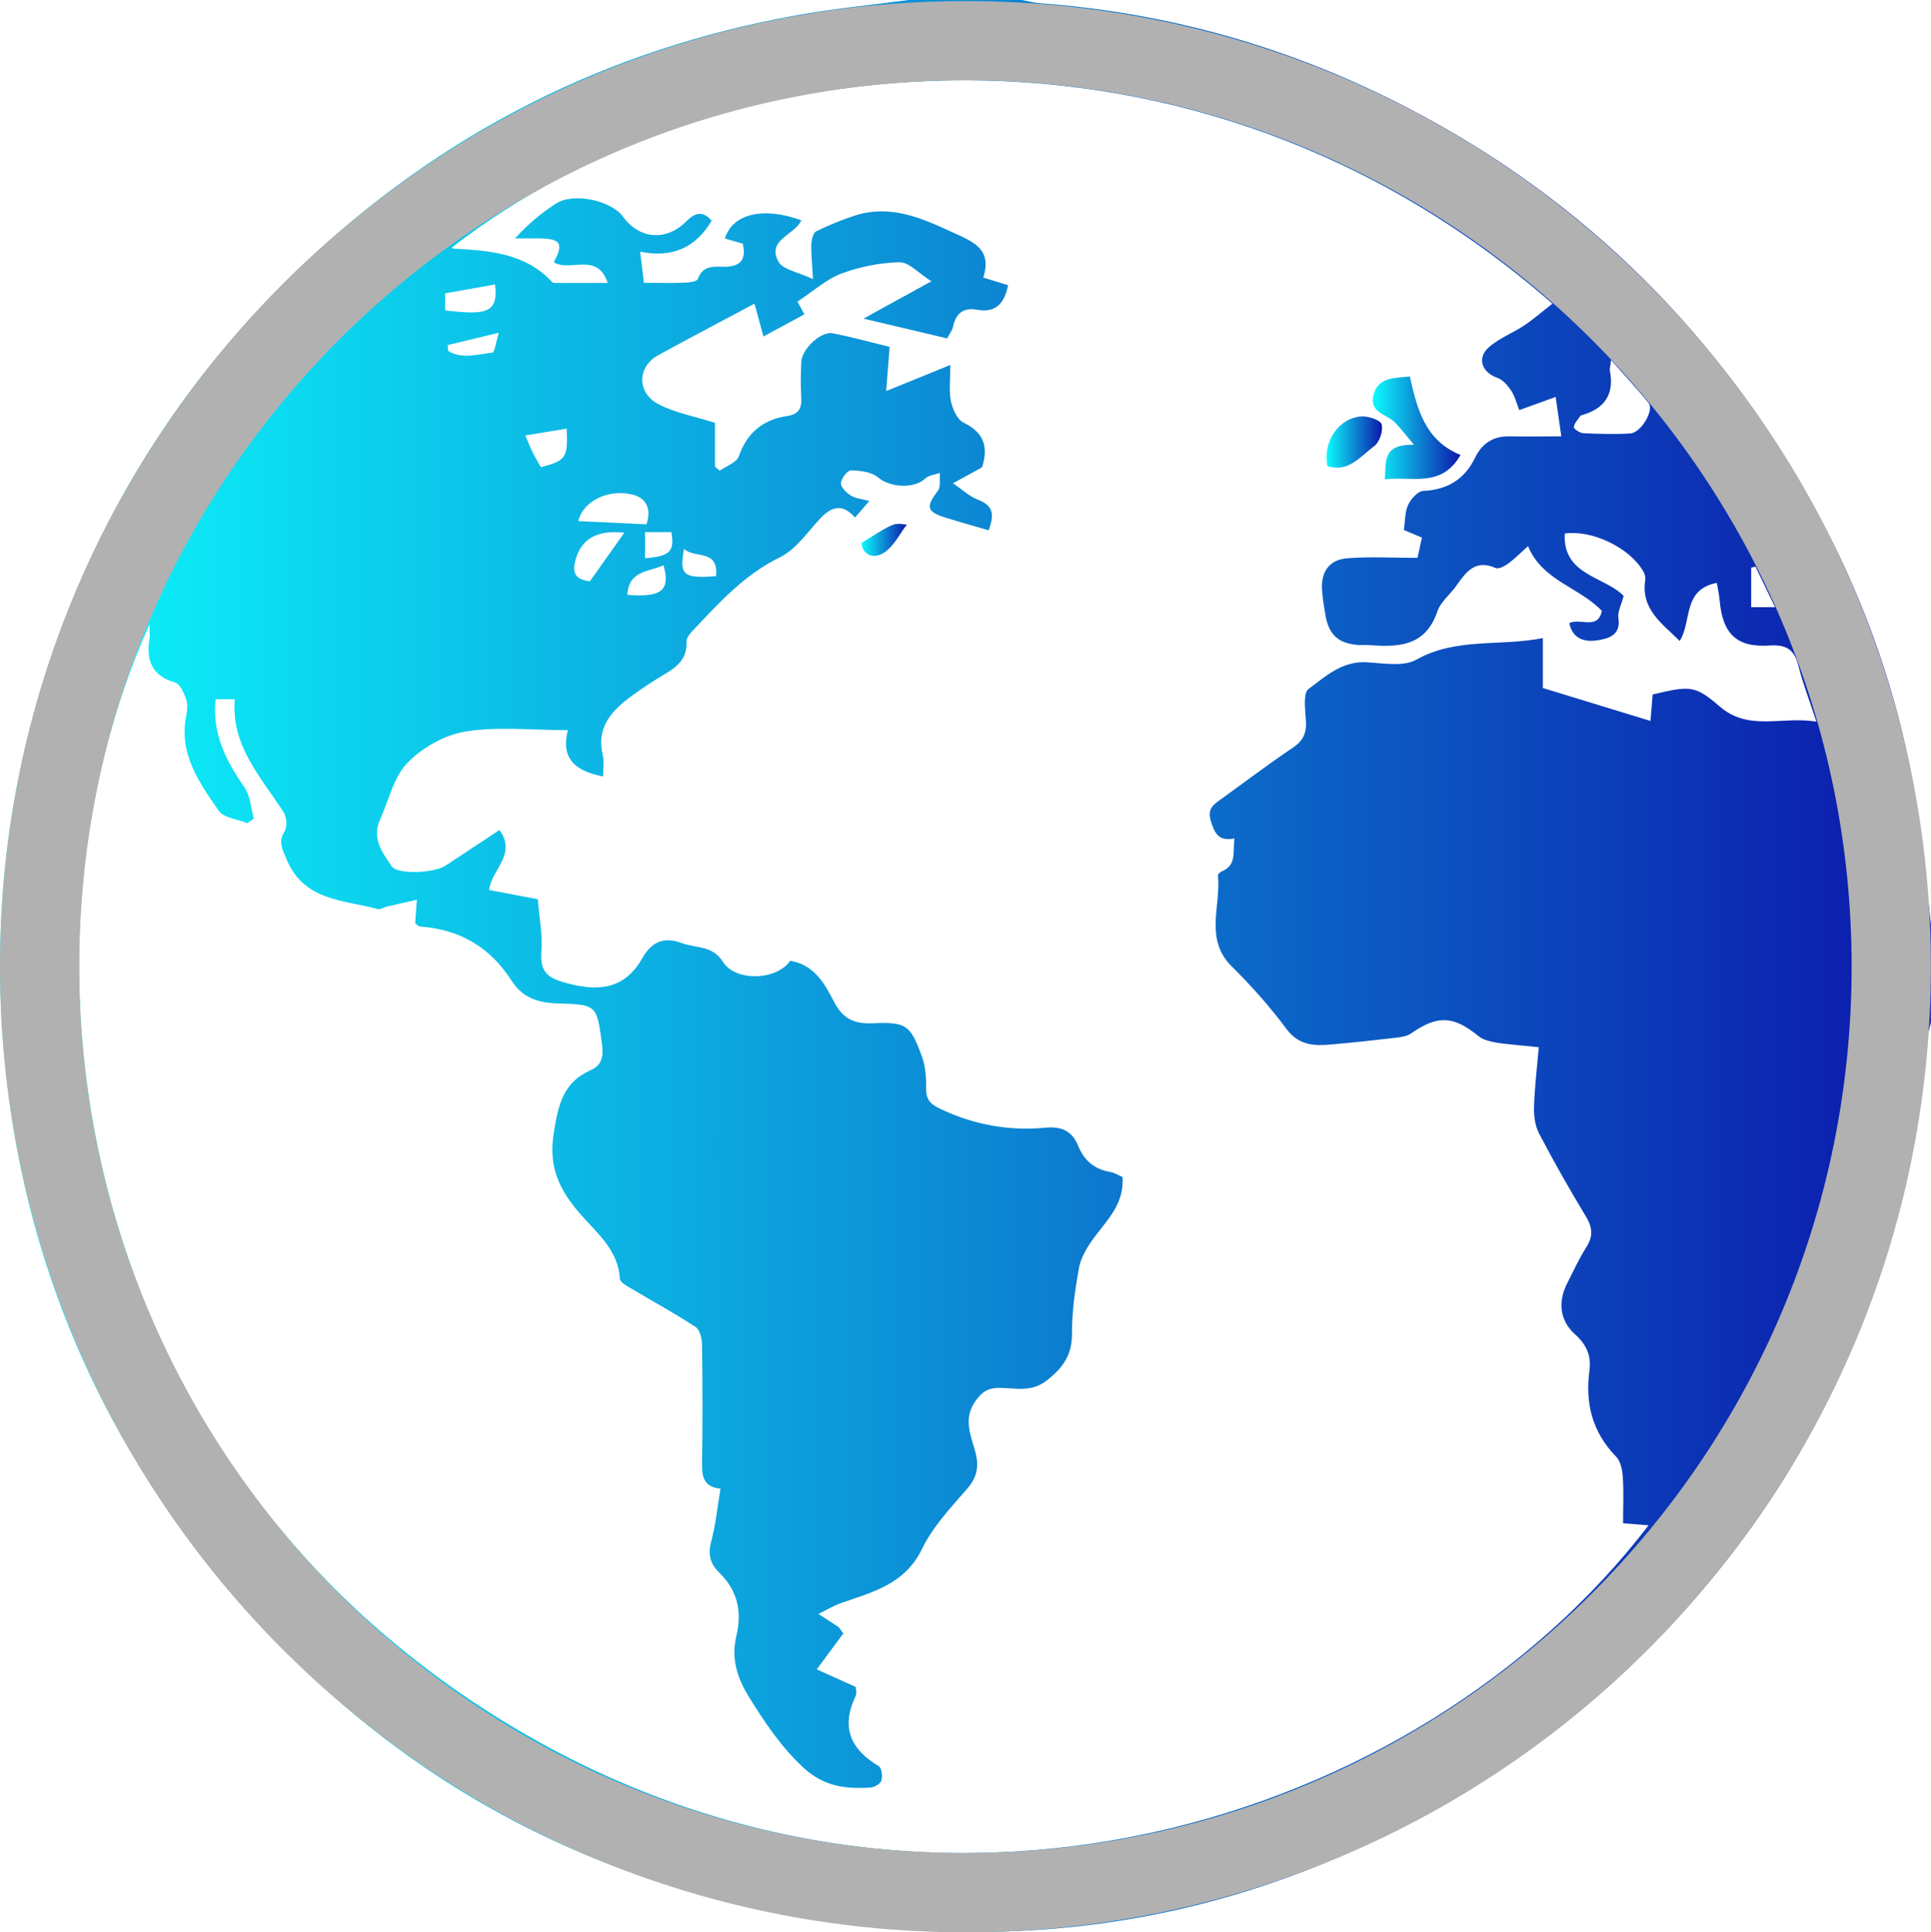
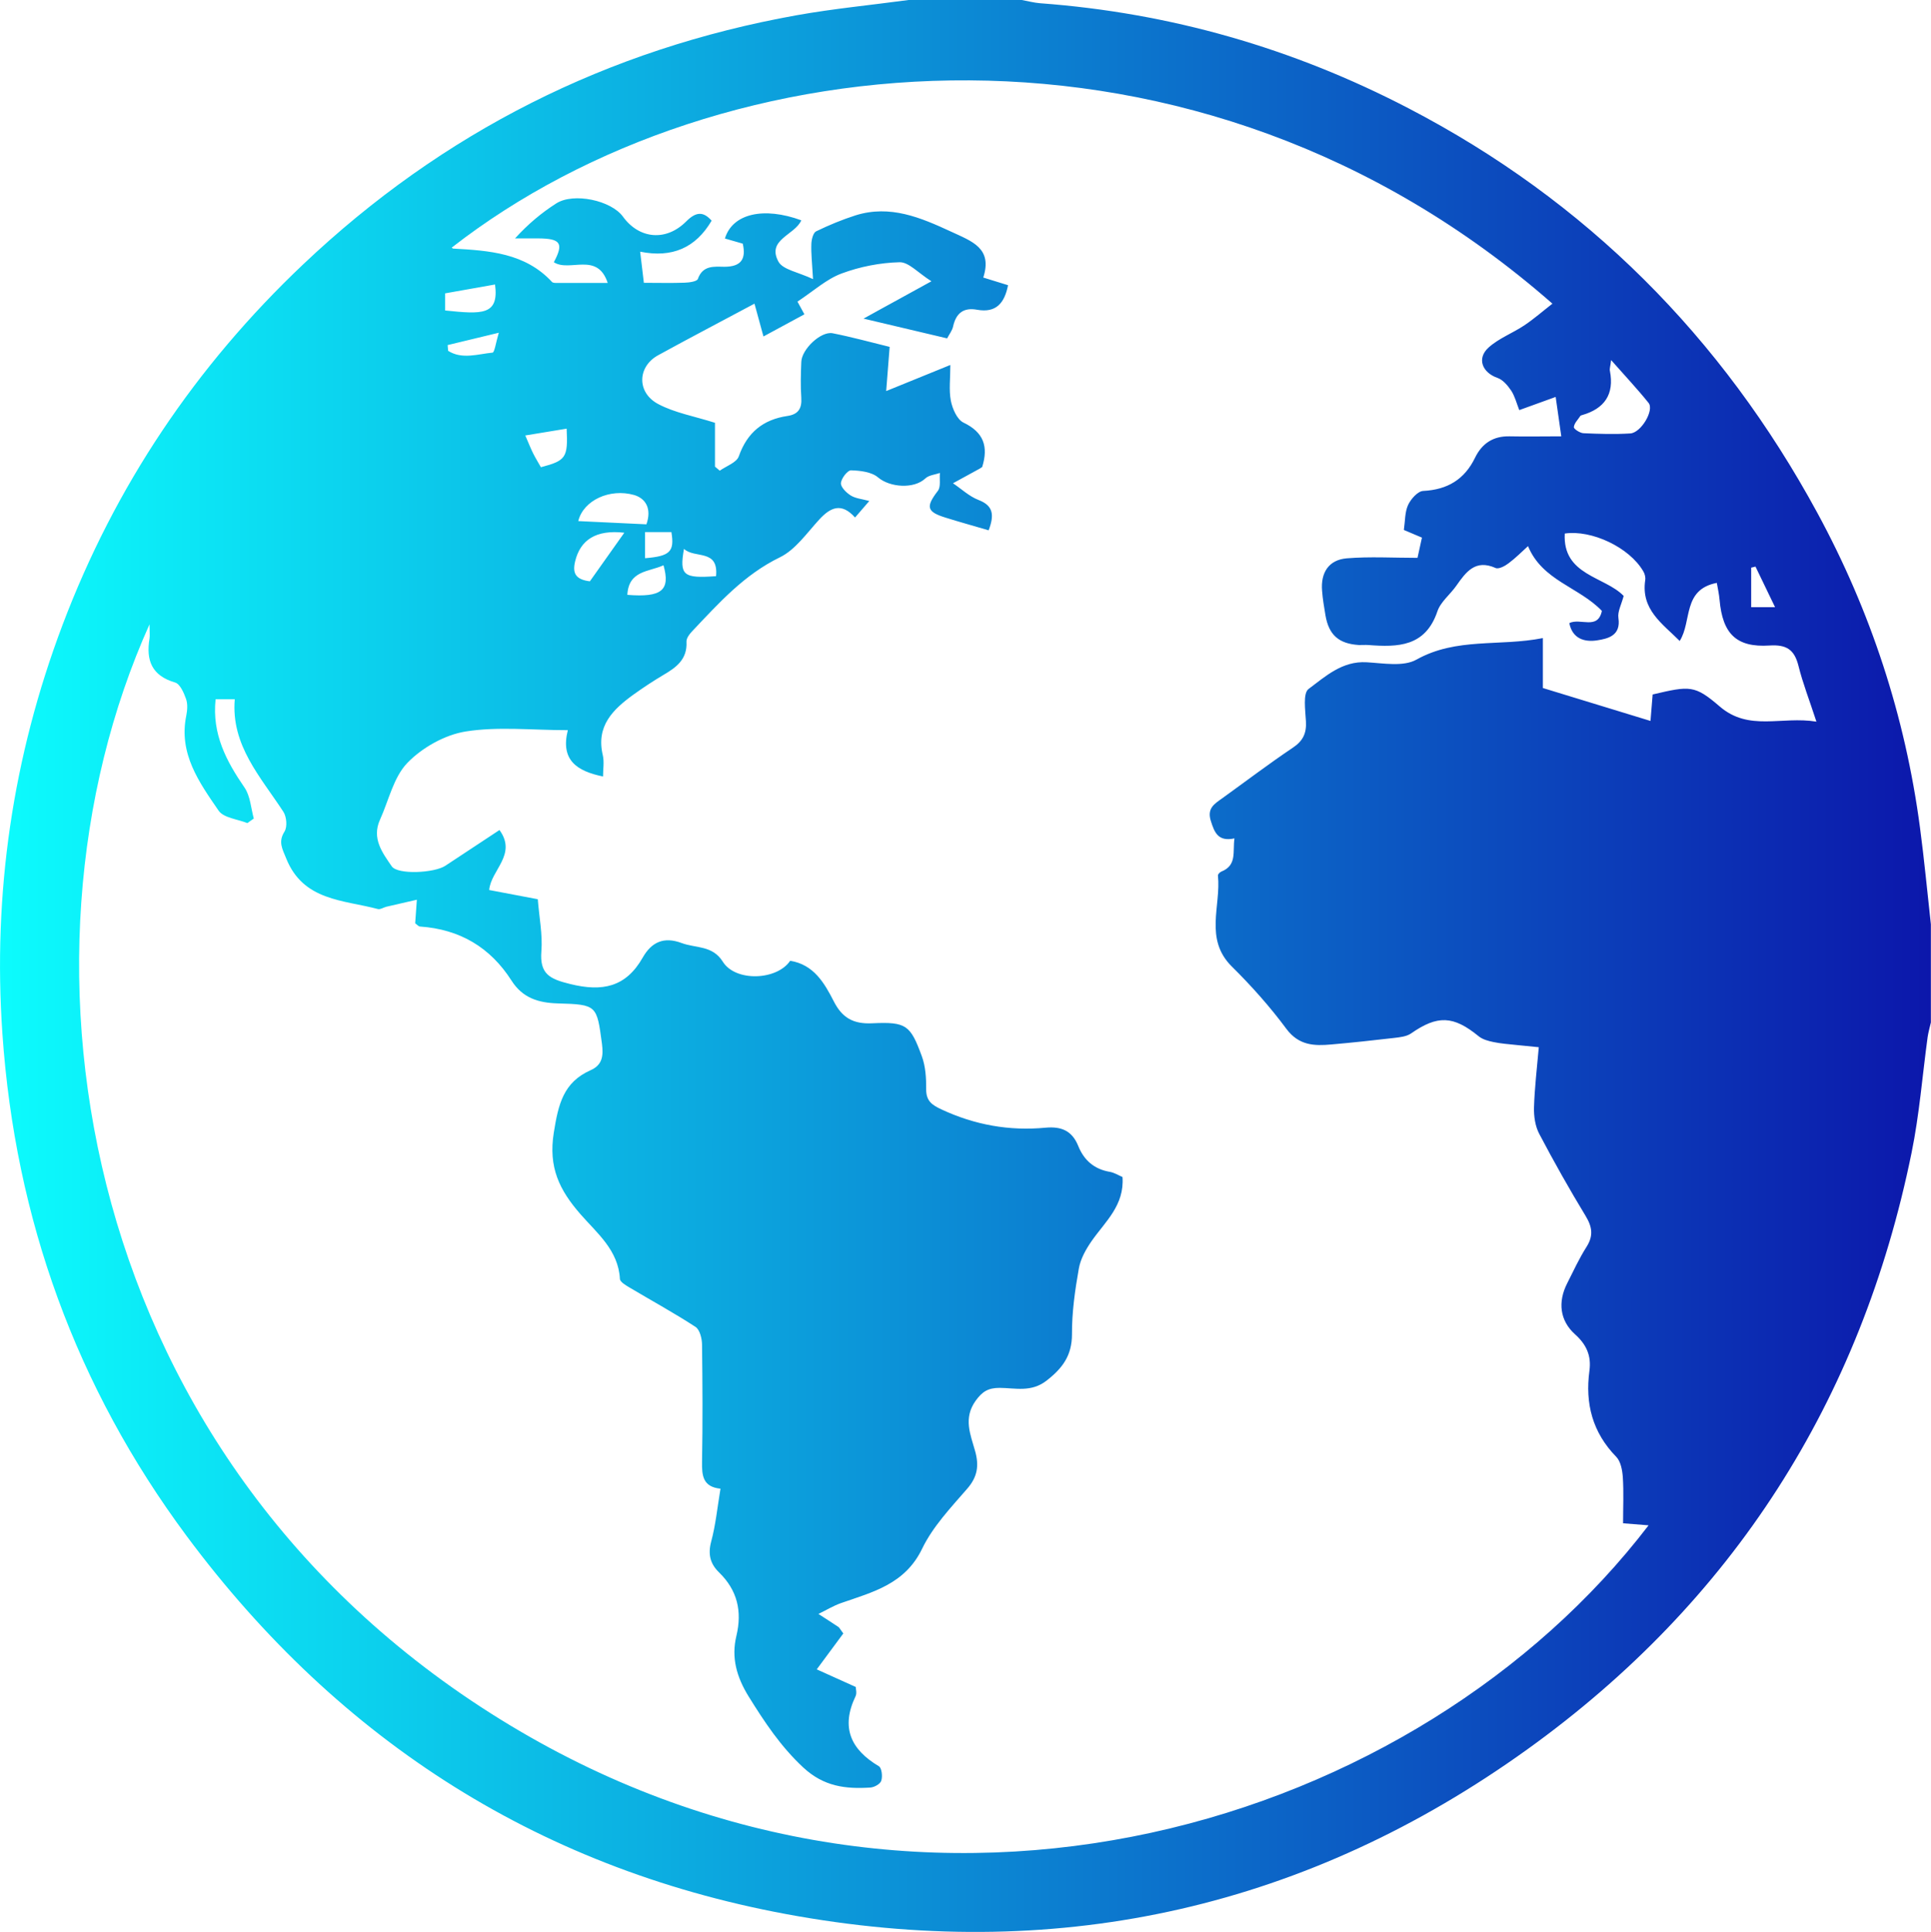
<svg xmlns="http://www.w3.org/2000/svg" xmlns:xlink="http://www.w3.org/1999/xlink" id="Layer_2" viewBox="0 0 161.29 161.38">
  <defs>
    <style>.cls-1{fill:url(#linear-gradient);}.cls-2{fill:#b1b1b1;}.cls-3{fill:url(#linear-gradient-3);}.cls-4{fill:url(#linear-gradient-4);}.cls-5{fill:url(#linear-gradient-2);}</style>
    <linearGradient id="linear-gradient" x1="0" y1="80.68" x2="161.29" y2="80.68" gradientTransform="matrix(1, 0, 0, 1, 0, 0)" gradientUnits="userSpaceOnUse">
      <stop offset="0" stop-color="#2b4af8" />
      <stop offset="0" stop-color="#0cfcfd" />
      <stop offset="1" stop-color="#0c17ab" />
    </linearGradient>
    <linearGradient id="linear-gradient-2" x1="114.65" y1="35.73" x2="121.99" y2="35.73" xlink:href="#linear-gradient" />
    <linearGradient id="linear-gradient-3" x1="110.8" y1="36.92" x2="115.44" y2="36.92" xlink:href="#linear-gradient" />
    <linearGradient id="linear-gradient-4" x1="71.95" y1="45.09" x2="75.74" y2="45.09" xlink:href="#linear-gradient" />
  </defs>
  <g id="Layer_1-2">
    <g>
      <path class="cls-1" d="M75.89,0c3.15,0,6.3,0,9.45,0,.51,.09,1.02,.23,1.53,.27,10.86,.8,21.12,3.75,30.77,8.77,14.87,7.73,26.18,19.11,34.15,33.78,4.46,8.21,7.35,17.01,8.58,26.3,.36,2.69,.61,5.39,.91,8.08v8.19c-.09,.4-.21,.81-.27,1.21-.44,3.22-.69,6.48-1.34,9.66-4.23,20.77-14.95,37.52-32.11,49.85-18.25,13.11-38.72,17.79-60.89,13.93-21.24-3.7-38.26-14.51-51.09-31.77C6.36,115.85,1.27,101.8,.2,86.33c-.81-11.74,.86-23.11,5.02-34.13,4.38-11.59,11.12-21.61,20.09-30.11C36.97,11.04,50.75,4.1,66.56,1.27,69.65,.72,72.78,.42,75.89,0Zm-7.98,23.31c-.08-1.38-.17-2.16-.14-2.93,.01-.37,.15-.94,.4-1.06,1.07-.52,2.18-.98,3.31-1.34,2.87-.89,5.4,.18,7.97,1.37,1.74,.81,3.47,1.37,2.68,3.83l2.07,.64c-.3,1.5-1,2.33-2.58,2.05-1.14-.21-1.76,.28-2.01,1.39-.07,.34-.31,.64-.5,1l-6.98-1.65c1.18-.65,2.02-1.12,2.87-1.58,.84-.46,1.67-.92,2.8-1.54-1.1-.69-1.89-1.6-2.65-1.59-1.63,.04-3.32,.37-4.85,.94-1.27,.47-2.34,1.46-3.69,2.35l.58,1.06-3.42,1.85-.75-2.74c-2.82,1.51-5.45,2.88-8.05,4.31-1.73,.95-1.8,3.11,0,4.07,1.39,.74,3.02,1.02,4.75,1.57v3.66l.4,.34c.55-.39,1.41-.68,1.59-1.2,.7-1.99,2.03-3.07,4.06-3.37,.9-.13,1.22-.62,1.16-1.52-.07-.99-.04-2,0-2.99,.03-1.06,1.63-2.58,2.61-2.4,1.58,.31,3.14,.74,4.77,1.14l-.29,3.69,5.36-2.18c0,1.12-.13,2.08,.04,2.98,.13,.67,.52,1.57,1.05,1.83,1.7,.81,2.1,2.01,1.57,3.71-.06,.04-.14,.1-.23,.15-.74,.4-1.47,.81-2.21,1.21,.7,.47,1.35,1.09,2.12,1.39,1.26,.48,1.34,1.26,.86,2.54-1.22-.36-2.42-.69-3.6-1.06-1.59-.49-1.66-.91-.64-2.24,.26-.34,.12-.98,.17-1.49-.41,.14-.92,.18-1.21,.45-.96,.91-2.97,.76-3.96-.08-.54-.46-1.49-.57-2.26-.59-.29,0-.81,.67-.84,1.07-.02,.33,.45,.8,.82,1.03,.4,.25,.93,.29,1.55,.46l-1.19,1.38c-1.13-1.27-2.05-.86-3,.18-1.03,1.12-1.98,2.51-3.27,3.14-2.99,1.45-5.1,3.82-7.29,6.13-.24,.25-.54,.62-.52,.93,.08,1.46-.85,2.14-1.93,2.77-.86,.51-1.69,1.06-2.5,1.64-1.71,1.24-3.14,2.62-2.56,5.06,.13,.56,.02,1.18,.02,1.78-2.19-.45-3.57-1.37-2.94-3.87-3.01,0-5.83-.32-8.53,.11-1.74,.28-3.63,1.34-4.87,2.62-1.16,1.2-1.56,3.14-2.29,4.75-.71,1.56,.21,2.77,.98,3.89,.5,.72,3.55,.56,4.47-.04,1.51-.99,3.02-1.99,4.53-2.99,1.49,2.05-.71,3.33-.86,5.01l4.06,.77c.12,1.53,.41,2.95,.3,4.34-.15,1.9,.68,2.32,2.4,2.74,2.7,.67,4.66,.26,6.06-2.2,.74-1.3,1.76-1.78,3.26-1.22,1.18,.44,2.57,.18,3.43,1.55,1.06,1.71,4.53,1.57,5.63-.07,1.98,.32,2.86,1.86,3.65,3.4,.7,1.37,1.63,1.9,3.22,1.82,2.83-.13,3.17,.15,4.12,2.73,.32,.86,.38,1.85,.37,2.79,0,.97,.48,1.3,1.27,1.67,2.78,1.3,5.68,1.82,8.71,1.53,1.32-.12,2.21,.26,2.72,1.52,.48,1.2,1.34,1.95,2.65,2.17,.38,.07,.74,.3,1.05,.43,.17,2.36-1.43,3.71-2.56,5.32-.49,.7-.95,1.52-1.09,2.34-.32,1.8-.58,3.65-.57,5.47,0,1.78-.79,2.84-2.13,3.88-1.28,.99-2.6,.61-3.91,.6-.95,0-1.45,.3-2.01,1.08-1.05,1.47-.42,2.83-.04,4.2,.34,1.22,.2,2.15-.66,3.14-1.37,1.58-2.88,3.17-3.77,5.02-1.43,2.96-4.12,3.61-6.76,4.53-.66,.23-1.27,.61-1.9,.91,.55,.36,1.11,.71,1.66,1.08,.08,.05,.13,.16,.42,.55l-2.22,3c1.1,.49,2.15,.97,3.26,1.47,0,.16,.11,.52-.02,.78-1.24,2.59-.41,4.44,1.95,5.84,.24,.14,.32,.85,.2,1.21-.08,.27-.58,.55-.92,.57-2.06,.13-3.88-.08-5.6-1.68-1.89-1.76-3.23-3.79-4.56-5.93-1-1.62-1.46-3.24-1.02-5.06,.49-2.06,.08-3.81-1.45-5.3-.73-.71-.94-1.5-.66-2.56,.38-1.41,.52-2.87,.78-4.43-1.47-.15-1.56-1.09-1.54-2.24,.06-3.25,.04-6.51,0-9.77,0-.51-.18-1.26-.54-1.5-1.78-1.16-3.65-2.18-5.48-3.27-.32-.19-.83-.48-.84-.74-.13-2.4-1.91-3.82-3.29-5.4-1.76-2.02-2.7-3.91-2.23-6.83,.38-2.37,.8-4.19,3.07-5.2,1.02-.45,1.07-1.24,.95-2.21-.43-3.21-.41-3.28-3.69-3.37-1.64-.05-2.94-.46-3.86-1.9-1.78-2.79-4.33-4.29-7.64-4.52-.13,0-.25-.16-.41-.27l.14-1.97c-.98,.23-1.77,.41-2.56,.59-.23,.06-.49,.24-.69,.19-2.89-.77-6.23-.67-7.66-4.22-.33-.82-.69-1.39-.14-2.26,.24-.39,.17-1.22-.09-1.63-1.9-2.92-4.39-5.55-4.07-9.41h-1.6c-.31,2.91,.9,5.17,2.42,7.38,.48,.7,.53,1.71,.77,2.58l-.54,.38c-.82-.33-1.98-.43-2.4-1.04-1.62-2.36-3.35-4.76-2.7-7.93,.09-.45,.13-.98-.02-1.4-.18-.51-.5-1.25-.91-1.37-1.96-.57-2.44-1.86-2.14-3.67,.04-.27,0-.56,0-1.19C-.18,80.3,6.63,122.41,42.6,144.09c35.18,21.21,75.98,8.28,95.1-16.7l-2.13-.17c0-1.33,.06-2.58-.02-3.83-.04-.59-.17-1.33-.55-1.72-1.99-2.04-2.61-4.45-2.24-7.19,.17-1.25-.25-2.19-1.2-3.04-1.28-1.15-1.45-2.7-.66-4.26,.52-1.03,1.01-2.09,1.62-3.05,.59-.93,.47-1.67-.08-2.58-1.36-2.24-2.65-4.53-3.87-6.85-.34-.64-.46-1.47-.44-2.21,.05-1.65,.25-3.3,.4-5.03-.77-.08-1.34-.13-1.91-.19-.63-.07-1.26-.11-1.87-.24-.44-.09-.93-.22-1.26-.5-2.1-1.71-3.42-1.76-5.63-.22-.39,.27-.96,.32-1.46,.38-1.73,.2-3.47,.39-5.2,.54-1.43,.13-2.71,.09-3.75-1.3-1.37-1.85-2.92-3.59-4.56-5.21-2.32-2.3-.89-5.06-1.16-7.6-.01-.1,.16-.28,.29-.33,1.32-.53,.93-1.65,1.09-2.77-1.37,.29-1.67-.49-1.98-1.48-.32-1.05,.32-1.41,.96-1.87,1.96-1.41,3.88-2.87,5.89-4.22,.86-.57,1.16-1.22,1.1-2.21-.05-.93-.26-2.34,.22-2.7,1.41-1.05,2.81-2.35,4.85-2.23,1.4,.08,3.07,.39,4.16-.22,3.34-1.87,6.94-1.08,10.56-1.8v4.17l8.99,2.75,.18-2.21c3.11-.73,3.51-.8,5.6,1,2.45,2.11,5.16,.79,8.08,1.27-.59-1.81-1.14-3.21-1.5-4.66-.34-1.36-1-1.79-2.42-1.7-2.77,.18-3.92-.98-4.17-3.81-.04-.48-.15-.96-.23-1.42-2.89,.56-2.06,3.21-3.1,4.85-1.45-1.45-3.25-2.62-2.88-5.08,.04-.24-.04-.54-.17-.75-1.16-1.99-4.31-3.47-6.55-3.14-.19,3.5,3.34,3.57,4.92,5.21-.19,.72-.52,1.31-.44,1.84,.22,1.47-.86,1.73-1.78,1.87-1.03,.16-2.06-.12-2.32-1.44,.91-.46,2.38,.61,2.72-1.02-1.91-2-4.97-2.51-6.17-5.41-.53,.48-1.04,1-1.62,1.43-.3,.23-.82,.51-1.08,.4-1.7-.76-2.48,.33-3.29,1.48-.51,.73-1.31,1.34-1.58,2.14-1,2.96-3.3,3-5.77,2.81-.26-.02-.53,.01-.79,0-1.69-.11-2.51-.85-2.79-2.49-.11-.67-.23-1.35-.28-2.03-.13-1.52,.55-2.59,2.05-2.72,1.93-.16,3.89-.04,5.92-.04l.37-1.69-1.51-.64c.11-.75,.08-1.49,.35-2.08,.23-.5,.81-1.16,1.27-1.18,2.02-.1,3.45-.96,4.33-2.78,.58-1.19,1.52-1.81,2.88-1.78,1.39,.03,2.78,0,4.32,0l-.47-3.29-3.04,1.1c-.23-.59-.37-1.16-.67-1.62-.29-.43-.69-.91-1.15-1.07-1.27-.44-1.75-1.62-.75-2.53,.86-.78,2.03-1.21,3.01-1.87,.79-.53,1.52-1.17,2.33-1.8C100-.66,60.15,3.21,37.73,20.68c.04,.03,.08,.07,.11,.08,3.01,.17,6.02,.36,8.27,2.79,.08,.09,.3,.08,.46,.08,1.34,0,2.69,0,4.19,0-.87-2.64-3.18-.87-4.5-1.73,.84-1.57,.58-1.98-1.3-1.99-.65,0-1.3,0-1.94,0,1.1-1.21,2.22-2.14,3.44-2.92,1.45-.93,4.59-.25,5.57,1.1,1.36,1.88,3.61,2.09,5.29,.4,.82-.82,1.43-.84,2.12-.06-1.33,2.27-3.3,3.13-5.97,2.59l.31,2.6c1.21,0,2.3,.03,3.4-.01,.39-.01,1.03-.1,1.11-.31,.41-1.16,1.36-1.03,2.21-1.02,1.42,0,1.83-.66,1.54-1.93l-1.49-.43c.63-2.09,3.25-2.67,6.38-1.52-.54,1.24-2.91,1.6-1.91,3.45,.37,.68,1.65,.87,2.91,1.47Zm66.66,6.77c-.06,.52-.14,.72-.1,.89,.38,1.97-.45,3.16-2.33,3.7-.05,.01-.11,.03-.14,.07-.2,.31-.51,.6-.54,.93-.02,.15,.5,.49,.79,.51,1.3,.06,2.62,.1,3.92,.02,.9-.05,2.02-1.94,1.53-2.55-.93-1.16-1.95-2.24-3.13-3.58Zm-80.58,13.72c.47-1.33-.07-2.18-1.03-2.46-2.01-.57-4.23,.43-4.66,2.18l5.69,.27Zm-1.85,.69c-2.37-.27-3.67,.61-4.1,2.39-.27,1.09,.14,1.53,1.23,1.67l2.87-4.05Zm-14.96-18.56c3.08,.32,4.51,.42,4.17-2.17l-4.17,.74v1.43Zm6.7,10.45c.32,.74,.47,1.12,.65,1.48,.2,.4,.44,.79,.65,1.16,2.09-.55,2.27-.79,2.15-3.22l-3.46,.57Zm8.52,13.3c2.87,.23,3.61-.38,3.02-2.47-1.22,.56-2.91,.42-3.02,2.47Zm-10.74-21.89l-4.27,1.03,.04,.48c1.16,.74,2.48,.27,3.71,.15,.17-.02,.27-.81,.52-1.65Zm18.15,20.33c.22-2.31-1.79-1.44-2.68-2.28-.39,2.22-.06,2.48,2.68,2.28Zm-5.93-1.5c2.09-.17,2.47-.55,2.2-2.18h-2.2v2.18Zm94.38,4.08c-.6-1.24-1.12-2.31-1.63-3.38l-.36,.09v3.3h1.99Z" />
-       <path class="cls-5" d="M121.99,38c-1.58,2.77-4.06,1.76-6.33,2.03,.16-1.4-.29-2.93,2.44-2.89-.75-.89-1.15-1.43-1.62-1.89-.7-.67-2.12-.81-1.76-2.24,.38-1.52,1.72-1.42,3.04-1.57,.6,2.67,1.24,5.34,4.24,6.56Z" />
-       <path class="cls-3" d="M110.87,38.92c-.39-2.02,.92-4,2.83-4.14,.58-.04,1.6,.29,1.7,.66,.15,.53-.17,1.49-.62,1.82-1.14,.84-2.15,2.25-3.92,1.66Z" />
-       <path class="cls-4" d="M71.95,45.35c1.07-.64,1.79-1.17,2.6-1.51,.43-.18,.99-.03,1.19-.03-.55,.72-1.07,1.81-1.92,2.36-.87,.56-1.79,.15-1.87-.82Z" />
    </g>
-     <path class="cls-2" d="M80.64,.09C36.11,.09,0,36.2,0,80.74s36.11,80.64,80.64,80.64,80.64-36.11,80.64-80.64S125.18,.09,80.64,.09Zm0,154.67c-40.88,0-74.02-33.14-74.02-74.02S39.76,6.71,80.64,6.71s74.02,33.14,74.02,74.02-33.14,74.02-74.02,74.02Z" />
  </g>
</svg>